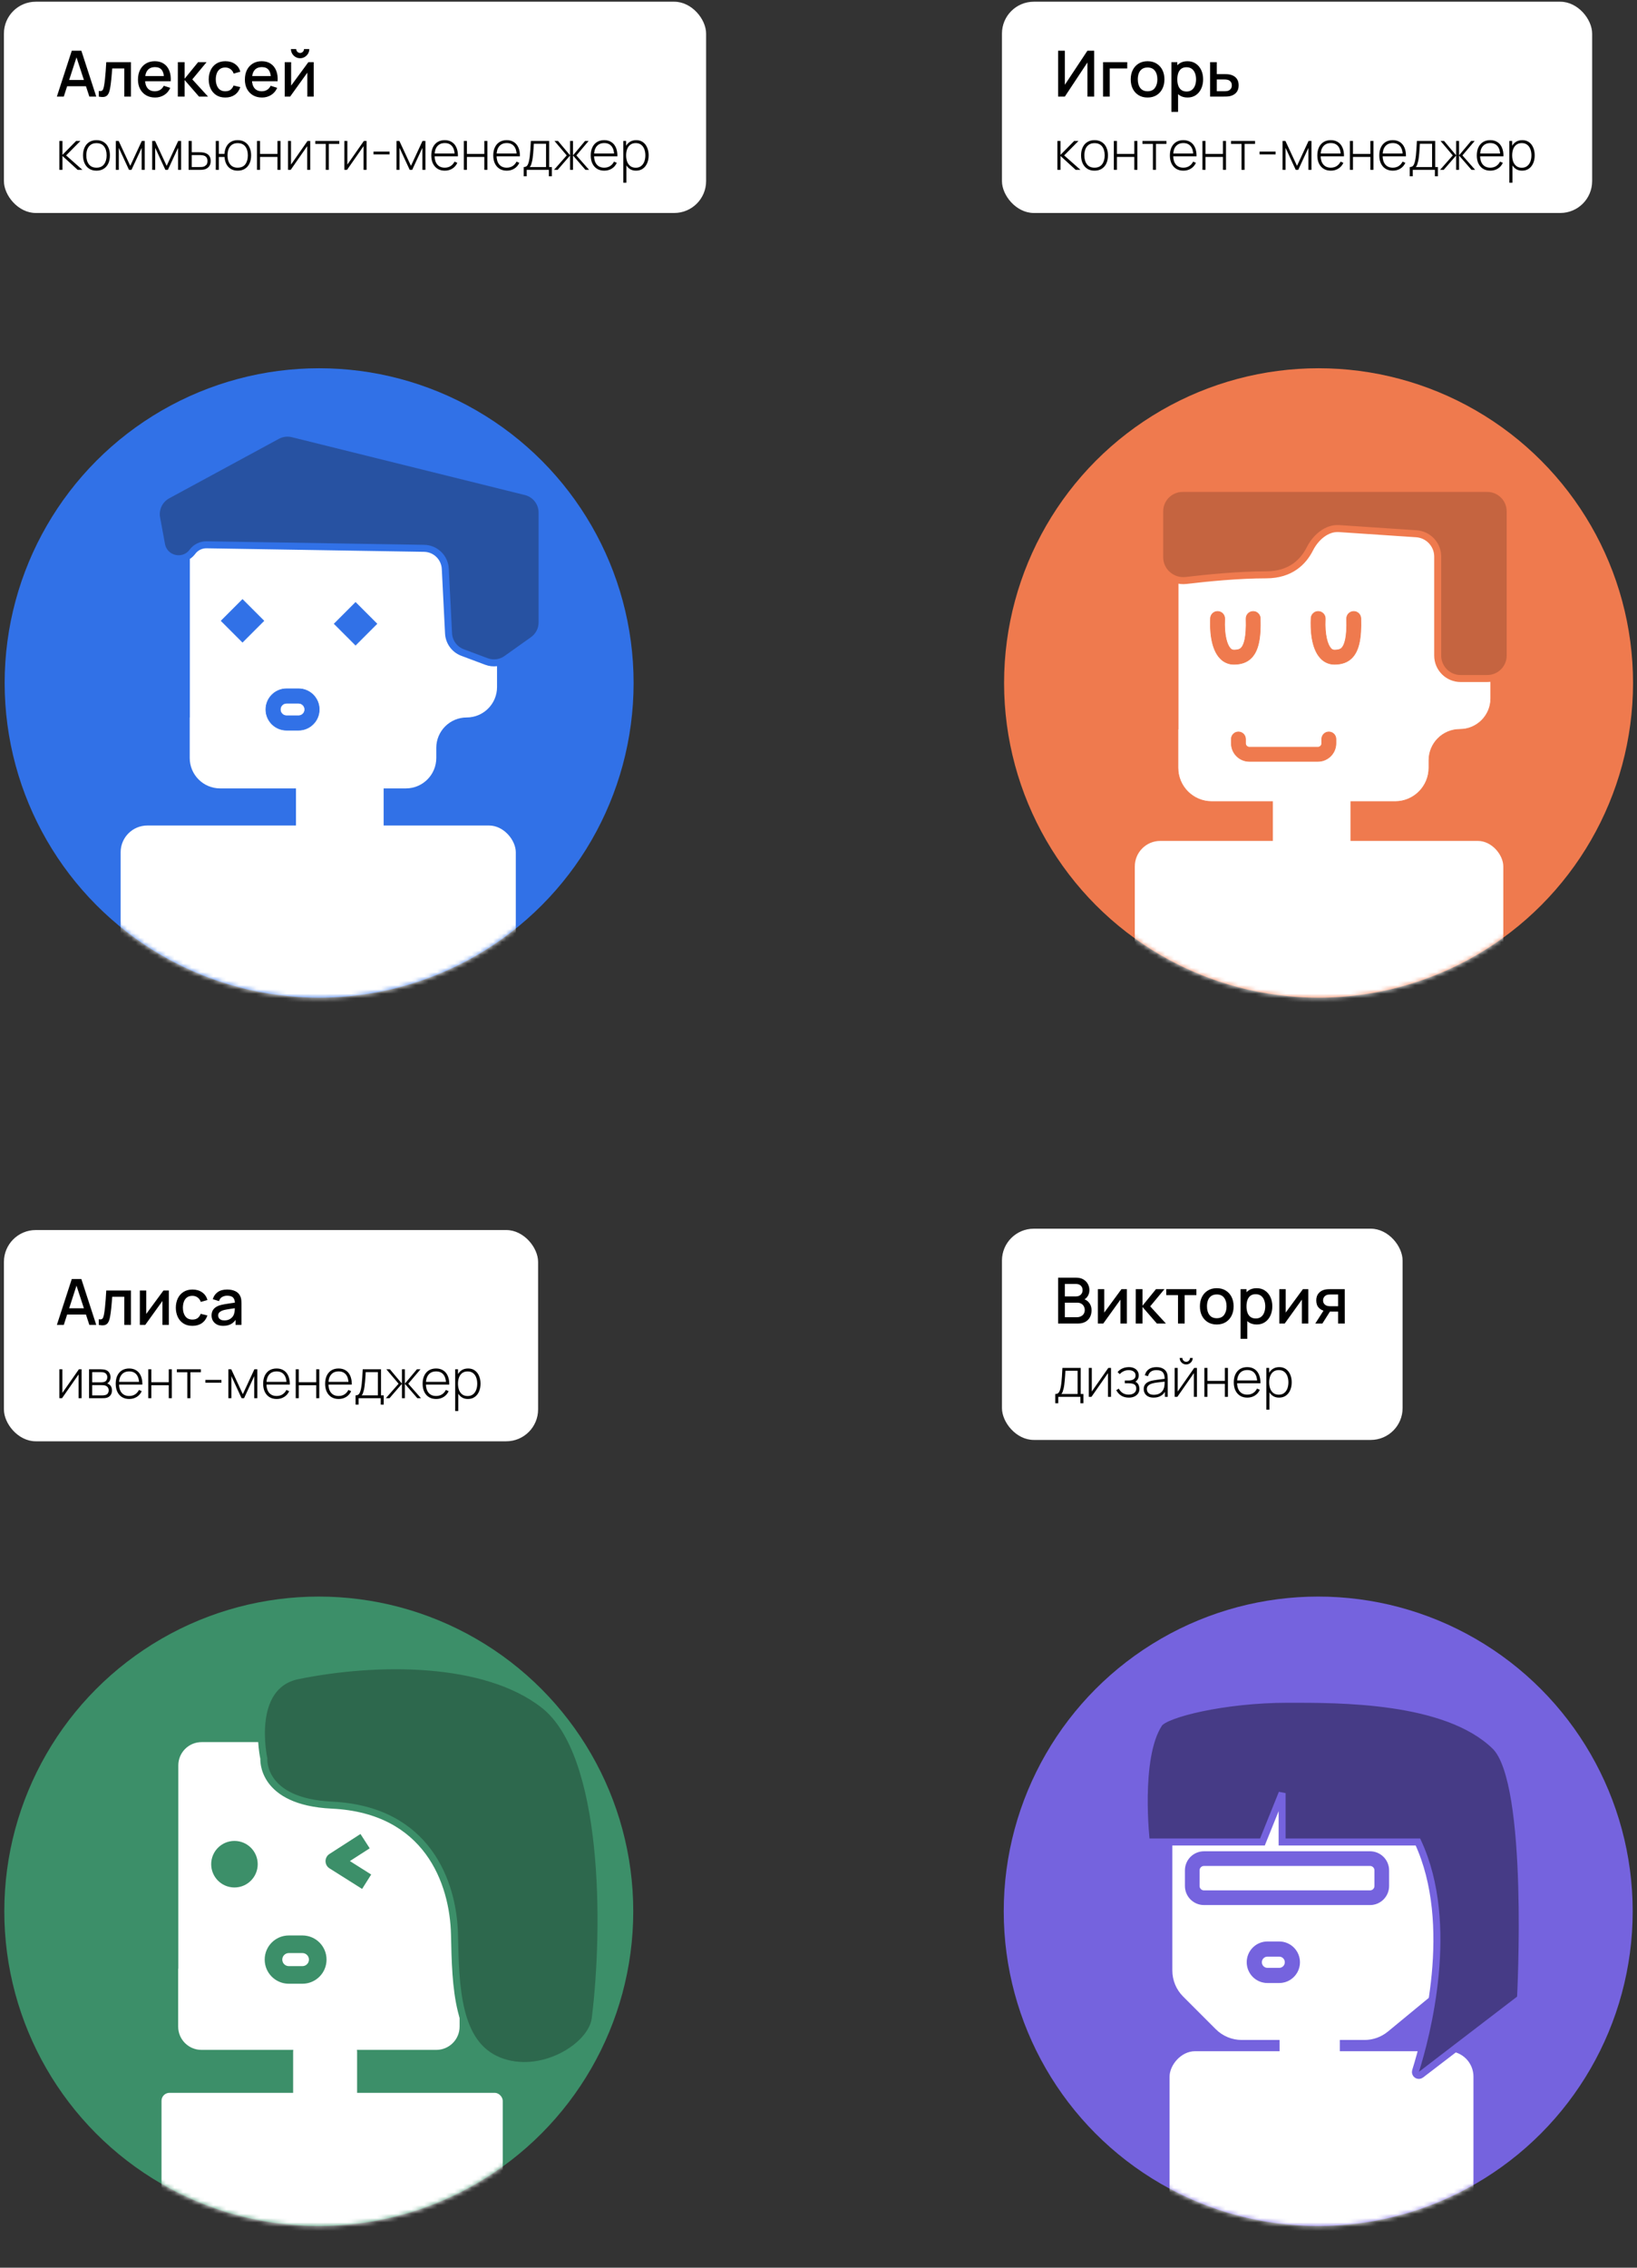
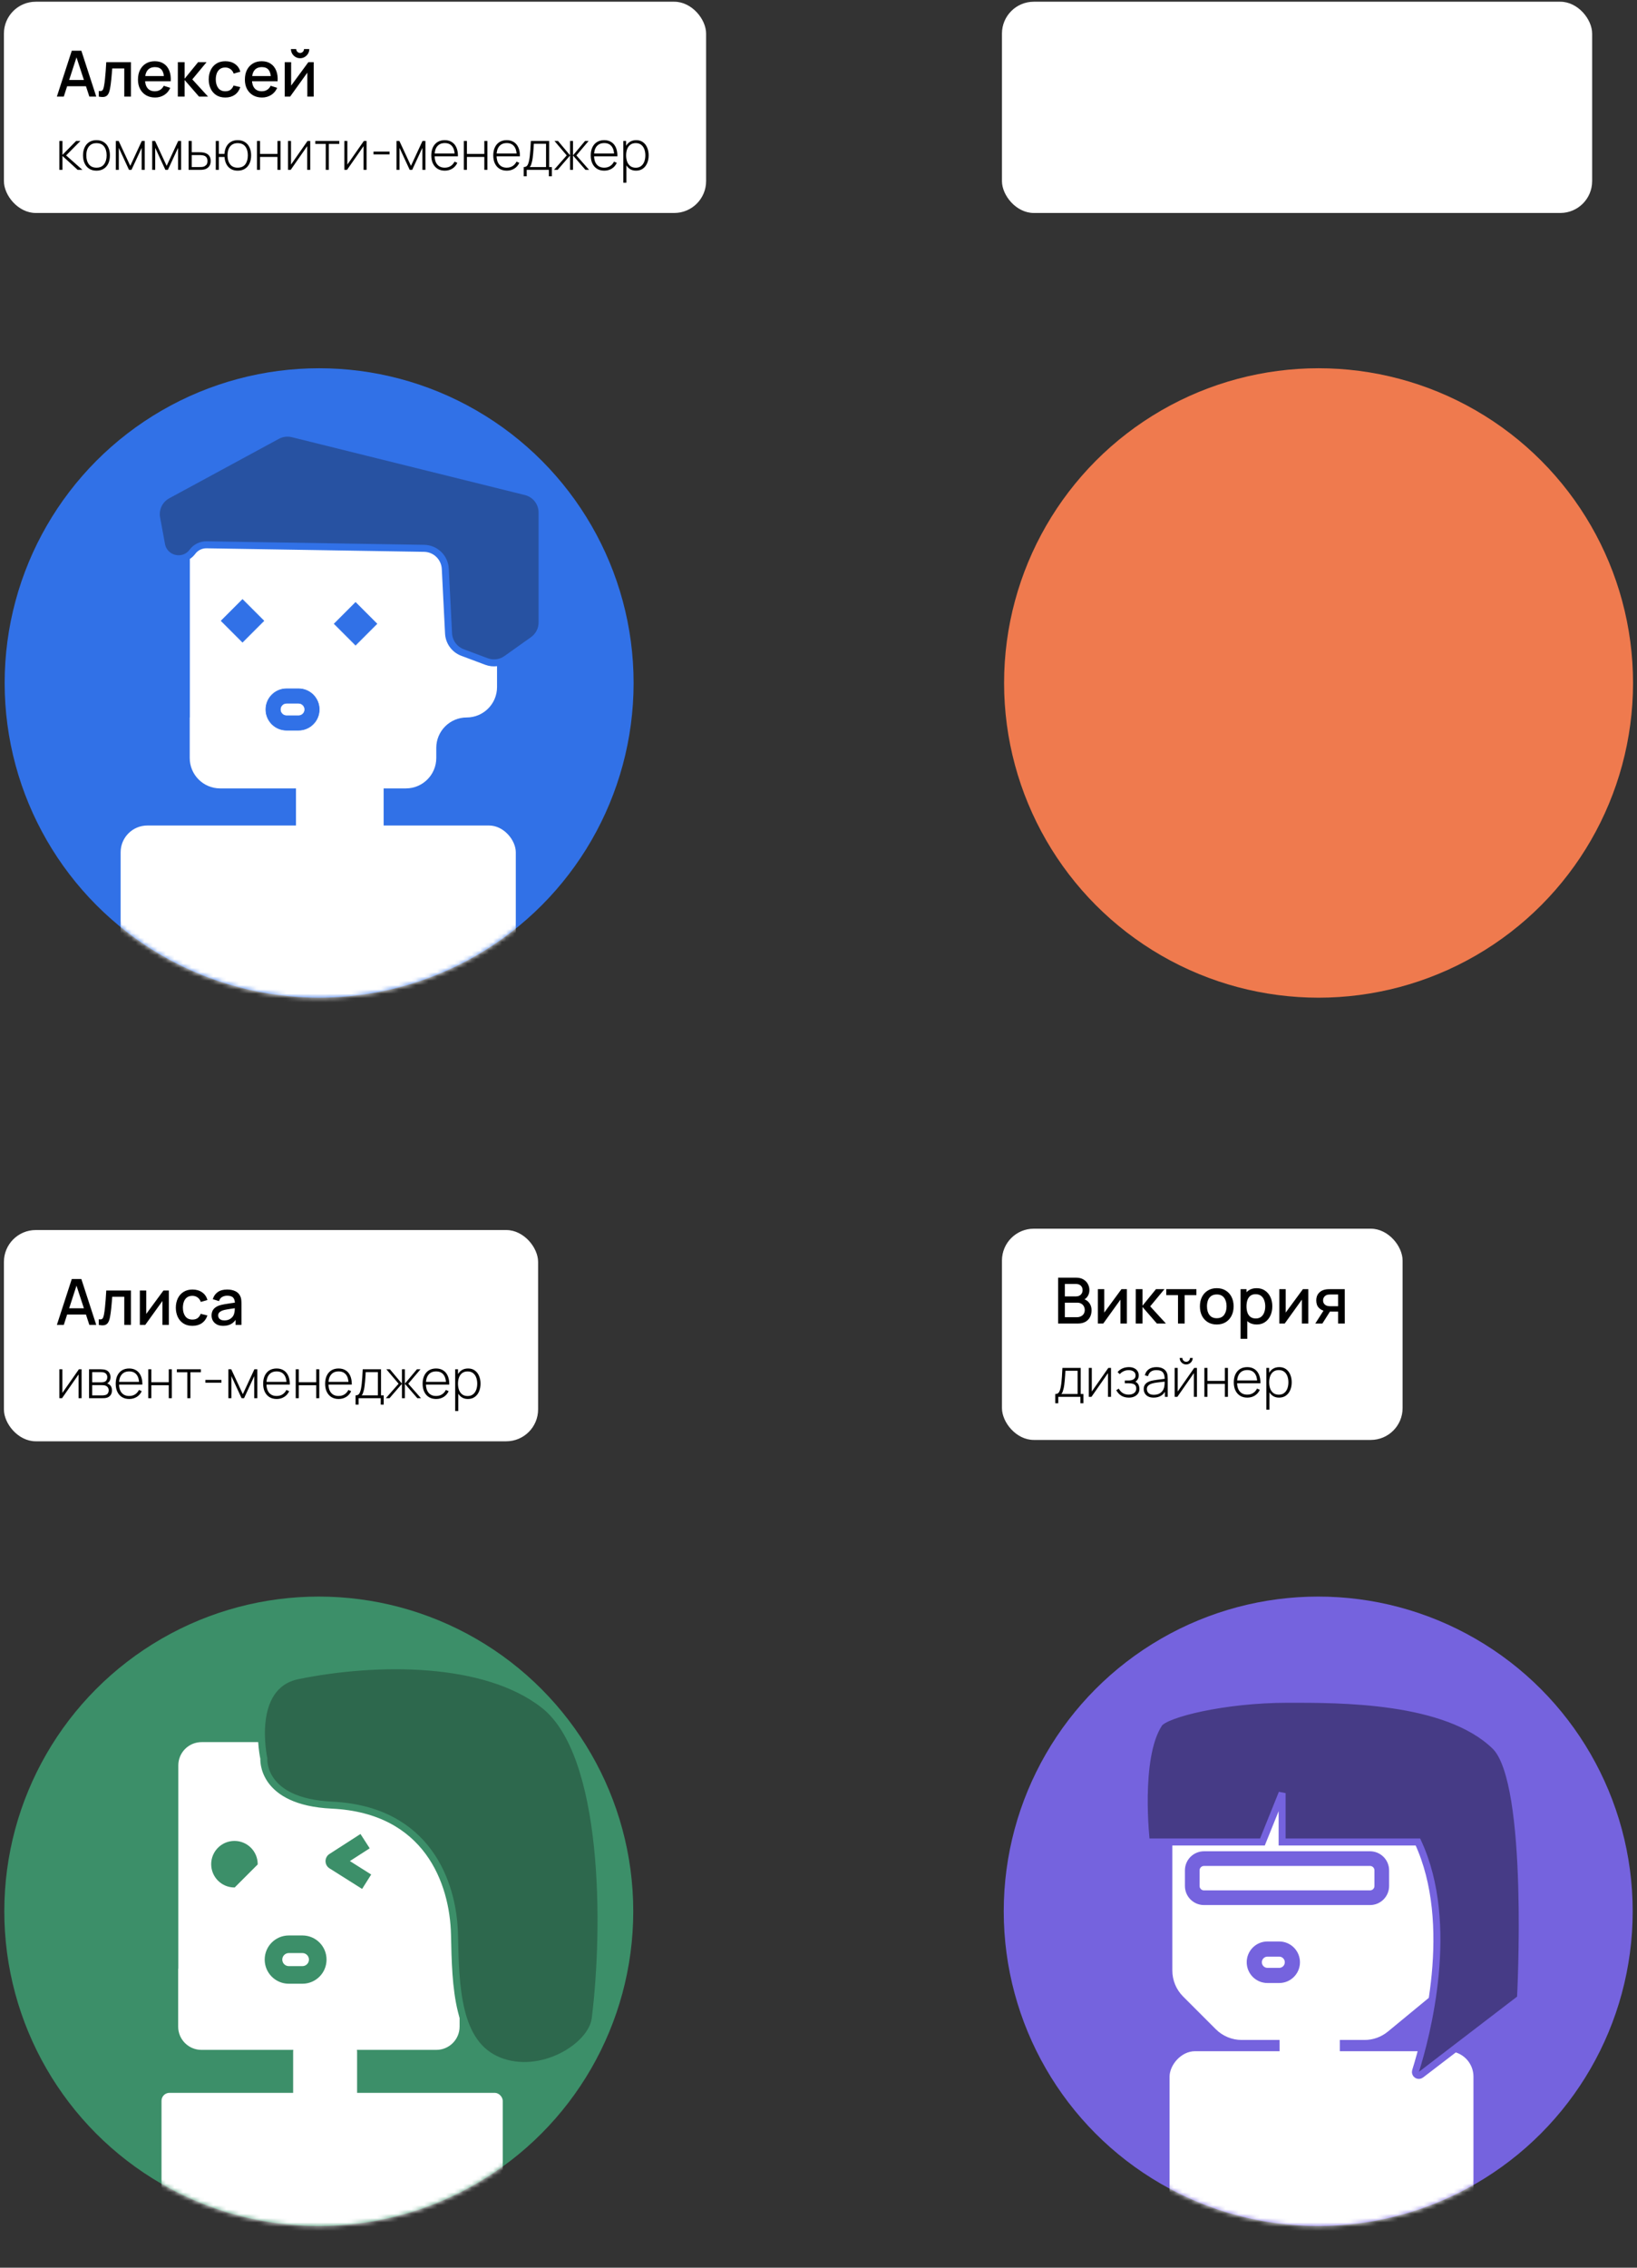
<svg xmlns="http://www.w3.org/2000/svg" width="380" height="526" viewBox="0 0 380 526" fill="none">
  <rect x="0" y="0" width="380" height="526" fill="#333333" stroke="none" />
  <circle cx="74.08" cy="158.418" r="73" fill="#3171E7" />
  <mask id="mask0_357_481" style="mask-type:alpha" maskUnits="userSpaceOnUse" x="1" y="85" width="147" height="147">
    <circle cx="74.08" cy="158.418" r="73" fill="#3171E7" />
  </mask>
  <g mask="url(#mask0_357_481)">
    <rect x="68.704" y="178.422" width="20.35" height="19.743" fill="white" />
    <rect x="28.003" y="191.482" width="91.728" height="47.99" rx="6.201" fill="white" />
    <path d="M44.041 166.421V175.819C44.041 179.714 47.199 182.872 51.094 182.872H94.22C98.115 182.872 101.273 179.714 101.273 175.819V173.474C101.273 169.579 104.431 166.421 108.327 166.421C112.221 166.419 115.377 163.262 115.377 159.367V127.338C115.377 123.457 112.231 120.311 108.35 120.311H51.097C47.215 120.311 44.069 123.457 44.069 127.338V166.421H44.041Z" fill="white" />
    <path d="M47.955 126.369C46.663 126.348 45.44 126.95 44.669 127.987V127.987C42.578 130.799 38.14 129.769 37.502 126.323L36.364 120.178C35.969 118.047 36.992 115.904 38.898 114.872L64.351 101.076C65.448 100.482 66.727 100.319 67.937 100.619L122.04 114.04C124.271 114.593 125.837 116.595 125.837 118.893V144.378C125.837 145.996 125.053 147.515 123.734 148.453L117.575 152.832C116.221 153.795 114.477 154.023 112.922 153.439L107.36 151.354C105.495 150.654 104.223 148.914 104.122 146.924L103.365 131.934C103.232 129.305 101.084 127.229 98.452 127.187L47.955 126.369Z" fill="#2752A2" stroke="#3171E7" stroke-width="1.625" />
    <path d="M82.537 149.637L77.593 144.693L82.537 139.75L87.481 144.693L82.537 149.637Z" fill="#3171E7" stroke="#3171E7" stroke-width="0.142" />
    <path d="M56.296 148.95L51.352 144.007L56.296 139.063L61.24 144.007L56.296 148.95Z" fill="#3171E7" stroke="#3171E7" stroke-width="0.142" />
    <path d="M66.519 169.376H69.3C71.955 169.376 74.108 167.223 74.108 164.568C74.108 161.912 71.955 159.76 69.3 159.76H66.519C63.864 159.76 61.711 161.912 61.711 164.568C61.711 167.223 63.864 169.376 66.519 169.376ZM69.3 163.12C70.1 163.12 70.748 163.768 70.748 164.568C70.748 165.368 70.1 166.016 69.3 166.016H66.519C65.719 166.016 65.071 165.368 65.071 164.568C65.071 163.768 65.719 163.12 66.519 163.12H69.3Z" fill="#3171E7" stroke="#3171E7" stroke-width="0.141" stroke-linecap="round" />
  </g>
  <circle cx="306.08" cy="158.418" r="73" fill="#EF7A4E" />
  <mask id="mask1_357_481" style="mask-type:alpha" maskUnits="userSpaceOnUse" x="233" y="85" width="147" height="147">
-     <circle cx="306.08" cy="158.418" r="73" fill="#EF7A4E" />
-   </mask>
+     </mask>
  <g mask="url(#mask1_357_481)">
    <path d="M273.462 169.181C273.454 169.181 273.447 169.188 273.447 169.197V178.093C273.447 182.418 276.953 185.924 281.278 185.924H323.863C328.188 185.924 331.694 182.418 331.694 178.093V176.359C331.694 172.395 334.907 169.181 338.872 169.181V169.181C342.836 169.181 346.05 165.967 346.05 162.003V130.085C346.05 125.76 342.544 122.254 338.219 122.254H281.309C276.984 122.254 273.478 125.76 273.478 130.085V169.166C273.478 169.174 273.471 169.181 273.462 169.181V169.181Z" fill="white" stroke="#EF7A4E" stroke-width="0.148" />
    <path d="M310.844 122.608C307.913 122.412 305.379 124.708 304.053 127.329C302.577 130.246 299.658 133.336 293.911 133.336C287.626 133.336 280.36 134.044 275.341 134.642C272.105 135.028 269.203 132.52 269.203 129.261V118.611C269.203 115.673 271.584 113.292 274.522 113.292H345.24C348.178 113.292 350.559 115.673 350.559 118.611V152.07C350.559 155.008 348.178 157.389 345.24 157.389H339.058C336.12 157.389 333.738 155.008 333.738 152.07V129.115C333.738 126.315 331.568 123.994 328.774 123.807L310.844 122.608Z" fill="#C56440" stroke="#EF7A4E" stroke-width="1.625" stroke-linecap="round" />
    <path d="M309.765 154.088C311.524 154.088 312.864 153.591 313.854 152.57C315.413 150.962 316.043 148.141 315.896 143.425C315.868 142.513 315.106 141.797 314.194 141.826C313.282 141.855 312.566 142.617 312.595 143.529C312.737 148.009 312.067 149.66 311.482 150.273C311.246 150.528 310.838 150.787 309.765 150.787C309.454 150.79 309.158 150.654 308.959 150.414C308.202 149.622 307.457 147.403 307.641 143.555C307.684 142.643 306.979 141.869 306.068 141.826C305.156 141.783 304.382 142.487 304.339 143.399C304.221 145.875 304.353 150.374 306.565 152.692C307.389 153.586 308.55 154.093 309.765 154.088Z" fill="#EF7A4E" stroke="#EF7A4E" stroke-width="0.148" stroke-linecap="round" />
    <path d="M286.42 154.088C288.179 154.088 289.518 153.591 290.509 152.57C292.067 150.962 292.697 148.141 292.551 143.425C292.522 142.513 291.76 141.797 290.848 141.826C289.937 141.855 289.221 142.617 289.249 143.529C289.391 148.009 288.721 149.66 288.136 150.273C287.9 150.528 287.493 150.787 286.42 150.787C286.108 150.79 285.812 150.654 285.613 150.414C284.856 149.622 284.111 147.403 284.295 143.555C284.338 142.643 283.634 141.869 282.722 141.826C281.81 141.783 281.036 142.487 280.993 143.399C280.876 145.875 281.008 150.374 283.22 152.692C284.043 153.586 285.204 154.093 286.42 154.088Z" fill="#EF7A4E" stroke="#EF7A4E" stroke-width="0.148" stroke-linecap="round" />
    <path d="M290.013 176.609H305.931C308.243 176.607 310.115 174.733 310.117 172.421V171.421C310.117 170.51 309.378 169.771 308.466 169.771C307.554 169.771 306.815 170.51 306.815 171.421V172.421C306.816 172.656 306.723 172.882 306.557 173.048C306.391 173.214 306.166 173.308 305.931 173.308H290.013C289.778 173.308 289.553 173.214 289.387 173.048C289.221 172.882 289.128 172.656 289.129 172.421V171.421C289.129 170.51 288.39 169.771 287.478 169.771C286.567 169.771 285.828 170.51 285.828 171.421V172.421C285.829 174.733 287.702 176.607 290.013 176.609Z" fill="#EF7A4E" stroke="#EF7A4E" stroke-width="0.148" stroke-linecap="round" />
    <rect x="263.426" y="195.055" width="85.537" height="50.316" rx="5.91" fill="white" />
    <rect x="295.465" y="181.028" width="18.027" height="23.113" rx="1.921" fill="white" />
  </g>
  <circle cx="74" cy="443.332" r="73" fill="#3C8F69" />
  <mask id="mask2_357_481" style="mask-type:alpha" maskUnits="userSpaceOnUse" x="1" y="370" width="146" height="147">
    <circle cx="74" cy="443.332" r="73" fill="#3C8F69" />
  </mask>
  <g mask="url(#mask2_357_481)">
    <path d="M41.507 456.644C41.497 456.644 41.489 456.652 41.489 456.661V470.079C41.489 472.988 43.848 475.347 46.758 475.347H101.288C104.197 475.347 106.556 472.988 106.556 470.079V461.912C106.556 459.003 108.915 456.644 111.825 456.644H117.325C120.235 456.644 122.594 454.285 122.594 451.375V409.49C122.594 406.58 120.235 404.222 117.325 404.222H46.792C43.883 404.222 41.524 406.58 41.524 409.49V456.627C41.524 456.636 41.516 456.644 41.507 456.644V456.644Z" fill="white" stroke="white" stroke-width="0.263" />
    <path d="M61.247 407.91C61.247 407.91 60.456 417.92 77.052 418.71C99.18 419.764 105.239 436.623 105.503 448.741C105.766 460.859 106.029 474.03 115.776 477.982C125.523 481.933 137.356 474.723 138.168 468.235C140.802 447.161 140.855 406.993 126.313 395.529C112.615 384.728 87.326 384.992 69.149 388.68C57.532 391.05 61.247 407.91 61.247 407.91Z" fill="#2D684D" stroke="#3C8F69" stroke-width="1.625" stroke-linecap="round" />
    <path d="M84.017 437.963L85.982 434.844L80.977 431.683L85.637 428.683L83.638 425.585L76.543 430.15C76.013 430.491 75.695 431.08 75.698 431.71C75.701 432.34 76.026 432.925 76.559 433.261L84.017 437.963Z" fill="#3C8F69" stroke="#3C8F69" stroke-width="0.263" stroke-linecap="round" />
-     <path d="M54.424 437.677C51.514 437.677 49.155 435.318 49.155 432.408C49.155 429.498 51.514 427.14 54.424 427.14C57.333 427.14 59.692 429.498 59.692 432.408C59.692 435.318 57.333 437.677 54.424 437.677Z" fill="#3C8F69" stroke="#3C8F69" stroke-width="0.263" />
+     <path d="M54.424 437.677C51.514 437.677 49.155 435.318 49.155 432.408C49.155 429.498 51.514 427.14 54.424 427.14C57.333 427.14 59.692 429.498 59.692 432.408Z" fill="#3C8F69" stroke="#3C8F69" stroke-width="0.263" />
    <path d="M67.042 460.003H70.203C73.222 460.003 75.669 457.555 75.669 454.536C75.669 451.518 73.222 449.07 70.203 449.07H67.042C64.023 449.07 61.575 451.518 61.575 454.536C61.575 457.555 64.023 460.003 67.042 460.003ZM70.203 452.89C71.112 452.89 71.849 453.627 71.849 454.536C71.849 455.446 71.112 456.183 70.203 456.183H67.042C66.132 456.183 65.395 455.446 65.395 454.536C65.395 453.627 66.132 452.89 67.042 452.89H70.203Z" fill="#3C8F69" stroke="#3C8F69" stroke-width="0.263" stroke-linecap="round" />
    <rect x="68.046" y="473.971" width="14.848" height="14.848" rx="1.844" fill="white" />
    <rect x="37.492" y="485.444" width="79.208" height="39.145" rx="1.844" fill="white" />
  </g>
  <circle cx="306" cy="443.332" r="73" fill="#7563DE" />
  <mask id="mask3_357_481" style="mask-type:alpha" maskUnits="userSpaceOnUse" x="233" y="370" width="146" height="147">
    <circle cx="306" cy="443.332" r="73" fill="#7563DE" />
  </mask>
  <g mask="url(#mask3_357_481)">
    <rect width="13.987" height="18.851" transform="matrix(-1 0 0 1 311.023 469.786)" fill="white" />
    <rect width="70.541" height="49.561" rx="5.896" transform="matrix(-1 0 0 1 342.037 475.789)" fill="white" />
    <path d="M280.673 411.838C276.022 411.838 272.251 415.609 272.251 420.26V457.066C272.251 459.3 273.139 461.443 274.719 463.022L282.3 470.601C283.879 472.18 286.021 473.067 288.254 473.067H316.747C318.701 473.067 320.594 472.387 322.102 471.145L338.976 457.245C340.918 455.645 342.043 453.261 342.043 450.745V420.26C342.043 415.609 338.272 411.838 333.621 411.838H280.673Z" fill="white" stroke="white" stroke-width="0.227" />
    <path d="M266.101 427.258H293.051L297.622 415.92V427.258H329.144C338.058 446.414 331.11 472.386 328.597 480.378C328.494 480.708 328.617 481.067 328.901 481.265C329.184 481.463 329.563 481.454 329.838 481.244L352.955 463.542C352.955 463.542 355.676 413.425 347.059 405.035C335.679 393.955 310.809 394.15 298.983 394.15C284.016 394.15 270.507 397.601 269.049 399.819C263.833 407.756 266.101 427.258 266.101 427.258Z" fill="#463B86" stroke="#7563DE" stroke-width="1.625" stroke-linecap="round" />
    <path d="M279.481 441.772H318.032C320.412 441.772 322.341 439.843 322.341 437.463V433.835C322.341 431.455 320.412 429.526 318.032 429.526H279.481C277.101 429.526 275.172 431.455 275.172 433.835V437.463C275.172 439.843 277.101 441.772 279.481 441.772ZM318.032 432.701C318.658 432.701 319.166 433.209 319.166 433.835V437.463C319.166 438.09 318.658 438.597 318.032 438.597H279.481C278.855 438.597 278.347 438.09 278.347 437.463V433.835C278.347 433.209 278.855 432.701 279.481 432.701H318.032Z" fill="#7563DE" stroke="#7563DE" stroke-width="0.227" stroke-linecap="round" />
    <path d="M294.221 459.857H296.942C299.541 459.857 301.648 457.751 301.648 455.152C301.648 452.553 299.541 450.446 296.942 450.446H294.221C291.622 450.446 289.515 452.553 289.515 455.152C289.515 457.751 291.622 459.857 294.221 459.857ZM296.942 453.734C297.725 453.734 298.359 454.369 298.359 455.152C298.359 455.935 297.725 456.569 296.942 456.569H294.221C293.438 456.569 292.804 455.935 292.804 455.152C292.804 454.369 293.438 453.734 294.221 453.734H296.942Z" fill="#7563DE" stroke="#7563DE" stroke-width="0.227" stroke-linecap="round" />
  </g>
  <rect x="0.909" y="0.4" width="163" height="49" rx="7.388" fill="white" />
  <path d="M13.204 22.4L16.662 11.762H18.885L22.343 22.4H20.74L17.556 12.693H17.954L14.807 22.4H13.204ZM14.999 19.999V18.551H20.555V19.999H14.999ZM22.929 22.4V21.093C23.225 21.147 23.449 21.14 23.602 21.071C23.759 20.997 23.875 20.864 23.949 20.672C24.028 20.48 24.094 20.231 24.148 19.925C24.232 19.477 24.303 18.968 24.363 18.396C24.427 17.82 24.483 17.197 24.532 16.527C24.582 15.857 24.626 15.155 24.666 14.422H30.398V22.4H28.847V15.877H26.054C26.025 16.266 25.99 16.68 25.951 17.118C25.916 17.552 25.877 17.983 25.833 18.411C25.788 18.84 25.742 19.241 25.692 19.615C25.643 19.989 25.591 20.31 25.537 20.576C25.439 21.108 25.294 21.531 25.101 21.846C24.914 22.157 24.648 22.356 24.303 22.445C23.959 22.538 23.501 22.523 22.929 22.4ZM36.009 22.622C35.216 22.622 34.519 22.45 33.918 22.105C33.322 21.755 32.857 21.27 32.522 20.649C32.192 20.024 32.027 19.3 32.027 18.477C32.027 17.606 32.189 16.85 32.514 16.209C32.844 15.569 33.302 15.074 33.888 14.725C34.474 14.375 35.157 14.2 35.935 14.2C36.747 14.2 37.439 14.39 38.011 14.769C38.582 15.143 39.008 15.678 39.289 16.372C39.575 17.067 39.688 17.891 39.629 18.847H38.085V18.285C38.075 17.36 37.897 16.675 37.553 16.232C37.213 15.788 36.693 15.567 35.994 15.567C35.221 15.567 34.639 15.811 34.25 16.298C33.861 16.786 33.667 17.49 33.667 18.411C33.667 19.288 33.861 19.967 34.25 20.45C34.639 20.928 35.201 21.167 35.935 21.167C36.417 21.167 36.834 21.058 37.183 20.842C37.538 20.62 37.814 20.305 38.011 19.896L39.525 20.376C39.215 21.09 38.745 21.644 38.114 22.038C37.484 22.427 36.782 22.622 36.009 22.622ZM33.164 18.847V17.643H38.86V18.847H33.164ZM41.279 22.4L41.286 14.422H42.852V18.263L45.985 14.422H47.95L44.64 18.411L48.29 22.4H46.192L42.852 18.559V22.4H41.279ZM52.303 22.622C51.486 22.622 50.791 22.44 50.22 22.075C49.649 21.711 49.21 21.211 48.905 20.576C48.605 19.94 48.452 19.219 48.447 18.411C48.452 17.588 48.609 16.862 48.92 16.232C49.23 15.596 49.673 15.099 50.25 14.739C50.826 14.38 51.518 14.2 52.326 14.2C53.197 14.2 53.941 14.417 54.557 14.85C55.177 15.284 55.586 15.877 55.783 16.631L54.246 17.074C54.094 16.626 53.843 16.278 53.493 16.032C53.148 15.781 52.752 15.655 52.303 15.655C51.796 15.655 51.38 15.776 51.055 16.017C50.73 16.254 50.489 16.579 50.331 16.993C50.173 17.406 50.092 17.879 50.087 18.411C50.092 19.233 50.279 19.898 50.648 20.406C51.023 20.913 51.575 21.167 52.303 21.167C52.801 21.167 53.202 21.053 53.508 20.827C53.818 20.595 54.054 20.265 54.217 19.837L55.783 20.206C55.522 20.984 55.091 21.583 54.49 22.002C53.889 22.415 53.16 22.622 52.303 22.622ZM60.827 22.622C60.034 22.622 59.337 22.45 58.736 22.105C58.14 21.755 57.675 21.27 57.34 20.649C57.01 20.024 56.845 19.3 56.845 18.477C56.845 17.606 57.007 16.85 57.332 16.209C57.662 15.569 58.12 15.074 58.706 14.725C59.292 14.375 59.975 14.2 60.753 14.2C61.566 14.2 62.258 14.39 62.829 14.769C63.4 15.143 63.826 15.678 64.107 16.372C64.392 17.067 64.506 17.891 64.447 18.847H62.903V18.285C62.893 17.36 62.715 16.675 62.371 16.232C62.031 15.788 61.511 15.567 60.812 15.567C60.039 15.567 59.458 15.811 59.068 16.298C58.679 16.786 58.485 17.49 58.485 18.411C58.485 19.288 58.679 19.967 59.068 20.45C59.458 20.928 60.019 21.167 60.753 21.167C61.236 21.167 61.652 21.058 62.001 20.842C62.356 20.62 62.632 20.305 62.829 19.896L64.343 20.376C64.033 21.09 63.563 21.644 62.932 22.038C62.302 22.427 61.6 22.622 60.827 22.622ZM57.983 18.847V17.643H63.678V18.847H57.983ZM69.665 13.506C69.276 13.506 68.919 13.41 68.594 13.217C68.274 13.025 68.018 12.769 67.826 12.449C67.633 12.129 67.537 11.772 67.537 11.378H68.764C68.764 11.624 68.852 11.836 69.03 12.013C69.207 12.191 69.419 12.279 69.665 12.279C69.916 12.279 70.128 12.191 70.3 12.013C70.478 11.836 70.566 11.624 70.566 11.378H71.793C71.793 11.772 71.697 12.129 71.505 12.449C71.312 12.769 71.054 13.025 70.729 13.217C70.409 13.41 70.054 13.506 69.665 13.506ZM72.827 14.422V22.4H71.342V16.852L67.353 22.4H66.097V14.422H67.582V19.859L71.579 14.422H72.827ZM13.777 39.4V32.698H14.497V35.925L17.668 32.698H18.668L15.348 36.049L19.139 39.4H18.028L14.497 36.173V39.4H13.777ZM22.393 39.587C21.727 39.587 21.162 39.436 20.699 39.133C20.235 38.831 19.882 38.414 19.638 37.88C19.393 37.346 19.271 36.732 19.271 36.037C19.271 35.338 19.396 34.723 19.644 34.194C19.892 33.66 20.248 33.246 20.711 32.953C21.179 32.659 21.739 32.512 22.393 32.512C23.059 32.512 23.624 32.663 24.087 32.965C24.555 33.263 24.908 33.677 25.148 34.206C25.392 34.736 25.514 35.346 25.514 36.037C25.514 36.744 25.392 37.365 25.148 37.899C24.904 38.428 24.548 38.842 24.081 39.14C23.613 39.438 23.051 39.587 22.393 39.587ZM22.393 38.892C23.183 38.892 23.773 38.627 24.162 38.097C24.555 37.568 24.751 36.881 24.751 36.037C24.751 35.176 24.555 34.49 24.162 33.977C23.768 33.464 23.179 33.207 22.393 33.207C21.859 33.207 21.419 33.329 21.071 33.573C20.724 33.813 20.463 34.146 20.289 34.572C20.12 34.994 20.035 35.483 20.035 36.037C20.035 36.897 20.233 37.588 20.631 38.11C21.032 38.631 21.619 38.892 22.393 38.892ZM26.88 39.4V32.698H27.55L30.237 38.469L32.918 32.698H33.594V39.4H32.887V34.293L30.522 39.4H29.945L27.581 34.293V39.4H26.88ZM35.328 39.4V32.698H35.998L38.685 38.469L41.366 32.698H42.042V39.4H41.335V34.293L38.97 39.4H38.393L36.029 34.293V39.4H35.328ZM43.782 39.4L43.776 32.698H44.502V35.317H46.19C46.388 35.317 46.572 35.321 46.742 35.33C46.916 35.338 47.075 35.356 47.22 35.385C47.534 35.439 47.818 35.541 48.07 35.689C48.326 35.838 48.529 36.049 48.678 36.322C48.831 36.591 48.908 36.937 48.908 37.359C48.908 37.925 48.759 38.37 48.461 38.693C48.167 39.016 47.811 39.222 47.394 39.313C47.224 39.351 47.046 39.376 46.86 39.388C46.674 39.396 46.485 39.4 46.295 39.4H43.782ZM44.502 38.749H46.202C46.355 38.749 46.529 38.745 46.723 38.736C46.918 38.728 47.085 38.705 47.226 38.668C47.458 38.598 47.671 38.468 47.865 38.277C48.06 38.087 48.157 37.781 48.157 37.359C48.157 36.945 48.064 36.639 47.878 36.44C47.696 36.238 47.447 36.105 47.133 36.043C46.988 36.01 46.835 35.989 46.674 35.981C46.512 35.973 46.355 35.969 46.202 35.969H44.502V38.749ZM55.173 39.587C54.56 39.587 54.033 39.454 53.59 39.189C53.148 38.925 52.802 38.554 52.554 38.079C52.306 37.599 52.161 37.042 52.12 36.409H50.804V39.4H50.09V32.698H50.804V35.689H52.107C52.149 35.044 52.295 34.483 52.548 34.008C52.804 33.532 53.154 33.164 53.597 32.903C54.039 32.642 54.563 32.512 55.167 32.512C55.837 32.512 56.404 32.663 56.867 32.965C57.334 33.263 57.688 33.679 57.928 34.212C58.172 34.742 58.294 35.35 58.294 36.037C58.294 36.74 58.172 37.359 57.928 37.892C57.684 38.426 57.328 38.842 56.861 39.14C56.397 39.438 55.835 39.587 55.173 39.587ZM55.148 38.892C55.955 38.892 56.553 38.631 56.941 38.11C57.334 37.584 57.531 36.893 57.531 36.037C57.531 35.172 57.332 34.486 56.935 33.977C56.542 33.464 55.951 33.207 55.16 33.207C54.416 33.207 53.839 33.457 53.429 33.958C53.019 34.455 52.815 35.147 52.815 36.037C52.815 36.897 53.013 37.588 53.41 38.11C53.808 38.631 54.387 38.892 55.148 38.892ZM59.653 39.4V32.698H60.367V35.702H64.407V32.698H65.121V39.4H64.407V36.397H60.367V39.4H59.653ZM72.016 32.698V39.4H71.315V33.896L67.48 39.4H66.853V32.698H67.554V38.178L71.389 32.698H72.016ZM75.617 39.4V33.381H73.191V32.698H78.757V33.381H76.331V39.4H75.617ZM85.094 32.698V39.4H84.393V33.896L80.558 39.4H79.931V32.698H80.632V38.178L84.467 32.698H85.094ZM86.703 35.813V35.162H90.427V35.813H86.703ZM92.039 39.4V32.698H92.71L95.397 38.469L98.077 32.698H98.754V39.4H98.046V34.293L95.682 39.4H95.105L92.74 34.293V39.4H92.039ZM103.249 39.587C102.607 39.587 102.053 39.444 101.586 39.158C101.118 38.869 100.756 38.461 100.5 37.936C100.243 37.406 100.115 36.782 100.115 36.062C100.115 35.33 100.241 34.699 100.493 34.169C100.75 33.635 101.11 33.226 101.573 32.94C102.041 32.655 102.595 32.512 103.236 32.512C103.886 32.512 104.44 32.661 104.899 32.959C105.363 33.253 105.714 33.679 105.954 34.237C106.198 34.796 106.314 35.468 106.302 36.254H105.557V36.006C105.537 35.087 105.33 34.388 104.937 33.908C104.544 33.428 103.981 33.188 103.249 33.188C102.492 33.188 101.906 33.439 101.493 33.939C101.083 34.436 100.878 35.139 100.878 36.049C100.878 36.951 101.083 37.65 101.493 38.147C101.906 38.643 102.487 38.892 103.236 38.892C103.753 38.892 104.204 38.772 104.589 38.532C104.978 38.288 105.286 37.94 105.514 37.489L106.159 37.775C105.89 38.354 105.501 38.8 104.993 39.115C104.484 39.429 103.902 39.587 103.249 39.587ZM100.605 36.254V35.609H105.899V36.254H100.605ZM107.675 39.4V32.698H108.388V35.702H112.428V32.698H113.142V39.4H112.428V36.397H108.388V39.4H107.675ZM117.636 39.587C116.994 39.587 116.44 39.444 115.973 39.158C115.505 38.869 115.143 38.461 114.887 37.936C114.63 37.406 114.502 36.782 114.502 36.062C114.502 35.33 114.628 34.699 114.88 34.169C115.137 33.635 115.497 33.226 115.96 32.94C116.428 32.655 116.982 32.512 117.623 32.512C118.273 32.512 118.827 32.661 119.286 32.959C119.75 33.253 120.101 33.679 120.341 34.237C120.585 34.796 120.701 35.468 120.689 36.254H119.944V36.006C119.924 35.087 119.717 34.388 119.324 33.908C118.931 33.428 118.368 33.188 117.636 33.188C116.879 33.188 116.293 33.439 115.879 33.939C115.47 34.436 115.265 35.139 115.265 36.049C115.265 36.951 115.47 37.65 115.879 38.147C116.293 38.643 116.874 38.892 117.623 38.892C118.14 38.892 118.591 38.772 118.976 38.532C119.365 38.288 119.673 37.94 119.901 37.489L120.546 37.775C120.277 38.354 119.888 38.8 119.379 39.115C118.871 39.429 118.289 39.587 117.636 39.587ZM114.992 36.254V35.609H120.286V36.254H114.992ZM121.565 40.89V38.749C121.95 38.749 122.227 38.627 122.397 38.383C122.57 38.139 122.711 37.756 122.819 37.235C122.889 36.887 122.947 36.511 122.992 36.105C123.042 35.7 123.083 35.224 123.117 34.678C123.154 34.132 123.191 33.472 123.228 32.698H127.473V38.749H128.1V40.89H127.405V39.4H122.266V40.89H121.565ZM122.961 38.749H126.753V33.35H123.917C123.901 33.689 123.88 34.051 123.855 34.436C123.83 34.816 123.801 35.197 123.768 35.578C123.735 35.958 123.696 36.316 123.65 36.651C123.605 36.986 123.551 37.276 123.489 37.52C123.423 37.797 123.352 38.039 123.278 38.246C123.203 38.453 123.098 38.62 122.961 38.749ZM128.601 39.4L131.555 36.049L128.713 32.698H129.532L132.331 36.031V32.698H133.014V36.031L135.812 32.698H136.638L133.795 36.049L136.749 39.4H135.905L133.014 36.068V39.4H132.331V36.068L129.445 39.4H128.601ZM140.265 39.587C139.623 39.587 139.069 39.444 138.601 39.158C138.134 38.869 137.772 38.461 137.515 37.936C137.259 37.406 137.131 36.782 137.131 36.062C137.131 35.33 137.257 34.699 137.509 34.169C137.766 33.635 138.126 33.226 138.589 32.94C139.057 32.655 139.611 32.512 140.252 32.512C140.902 32.512 141.456 32.661 141.915 32.959C142.379 33.253 142.73 33.679 142.97 34.237C143.214 34.796 143.33 35.468 143.318 36.254H142.573V36.006C142.552 35.087 142.346 34.388 141.953 33.908C141.559 33.428 140.997 33.188 140.265 33.188C139.507 33.188 138.922 33.439 138.508 33.939C138.099 34.436 137.894 35.139 137.894 36.049C137.894 36.951 138.099 37.65 138.508 38.147C138.922 38.643 139.503 38.892 140.252 38.892C140.769 38.892 141.22 38.772 141.605 38.532C141.994 38.288 142.302 37.94 142.53 37.489L143.175 37.775C142.906 38.354 142.517 38.8 142.008 39.115C141.5 39.429 140.918 39.587 140.265 39.587ZM137.621 36.254V35.609H142.914V36.254H137.621ZM147.626 39.587C147.022 39.587 146.511 39.429 146.093 39.115C145.675 38.8 145.357 38.377 145.137 37.843C144.918 37.309 144.808 36.707 144.808 36.037C144.808 35.363 144.918 34.761 145.137 34.231C145.357 33.697 145.681 33.278 146.112 32.971C146.542 32.665 147.069 32.512 147.694 32.512C148.302 32.512 148.821 32.667 149.252 32.977C149.682 33.288 150.009 33.71 150.232 34.243C150.46 34.777 150.573 35.375 150.573 36.037C150.573 36.707 150.458 37.311 150.226 37.849C149.998 38.383 149.665 38.807 149.227 39.121C148.792 39.431 148.259 39.587 147.626 39.587ZM144.69 42.379V32.698H145.342V37.861H145.404V42.379H144.69ZM147.582 38.904C148.075 38.904 148.484 38.778 148.811 38.525C149.142 38.273 149.39 37.932 149.556 37.502C149.725 37.067 149.81 36.579 149.81 36.037C149.81 35.499 149.727 35.017 149.562 34.591C149.401 34.161 149.154 33.822 148.823 33.573C148.497 33.321 148.079 33.195 147.57 33.195C147.078 33.195 146.666 33.317 146.335 33.561C146.004 33.801 145.756 34.136 145.59 34.566C145.425 34.996 145.342 35.487 145.342 36.037C145.342 36.583 145.423 37.073 145.584 37.508C145.75 37.938 145.998 38.279 146.329 38.532C146.664 38.78 147.082 38.904 147.582 38.904Z" fill="black" />
  <rect x="232.587" y="0.4" width="137" height="49" rx="7.388" fill="white" />
-   <path d="M253.991 22.4H252.425V14.488L247.187 22.4H245.621V11.762H247.187V19.667L252.425 11.762H253.991V22.4ZM256.053 22.4V14.422H261.668V15.877H257.597V22.4H256.053ZM266.387 22.622C265.589 22.622 264.897 22.442 264.311 22.083C263.724 21.723 263.271 21.228 262.951 20.598C262.636 19.962 262.478 19.231 262.478 18.404C262.478 17.571 262.641 16.84 262.966 16.209C263.291 15.574 263.747 15.082 264.333 14.732C264.919 14.377 265.603 14.2 266.387 14.2C267.184 14.2 267.876 14.38 268.462 14.739C269.049 15.099 269.502 15.594 269.822 16.224C270.142 16.855 270.302 17.581 270.302 18.404C270.302 19.236 270.139 19.97 269.814 20.605C269.494 21.236 269.041 21.731 268.455 22.09C267.869 22.445 267.179 22.622 266.387 22.622ZM266.387 21.167C267.15 21.167 267.719 20.91 268.093 20.398C268.472 19.881 268.662 19.216 268.662 18.404C268.662 17.571 268.47 16.906 268.086 16.409C267.706 15.907 267.14 15.655 266.387 15.655C265.869 15.655 265.443 15.774 265.108 16.01C264.774 16.241 264.525 16.564 264.362 16.978C264.2 17.387 264.119 17.862 264.119 18.404C264.119 19.241 264.311 19.911 264.695 20.413C265.079 20.916 265.643 21.167 266.387 21.167ZM275.671 22.622C274.908 22.622 274.267 22.437 273.75 22.068C273.233 21.694 272.842 21.189 272.576 20.553C272.31 19.918 272.177 19.201 272.177 18.404C272.177 17.606 272.307 16.889 272.568 16.254C272.834 15.618 273.223 15.119 273.735 14.754C274.253 14.385 274.888 14.2 275.641 14.2C276.39 14.2 277.035 14.385 277.577 14.754C278.124 15.119 278.545 15.618 278.84 16.254C279.136 16.884 279.284 17.601 279.284 18.404C279.284 19.201 279.136 19.921 278.84 20.561C278.55 21.196 278.134 21.699 277.592 22.068C277.055 22.437 276.415 22.622 275.671 22.622ZM271.918 25.947V14.422H273.292V20.162H273.469V25.947H271.918ZM275.457 21.226C275.949 21.226 276.356 21.1 276.676 20.849C277.001 20.598 277.242 20.26 277.4 19.837C277.562 19.408 277.644 18.931 277.644 18.404C277.644 17.882 277.562 17.409 277.4 16.985C277.242 16.562 276.998 16.224 276.668 15.973C276.338 15.722 275.917 15.596 275.405 15.596C274.922 15.596 274.523 15.714 274.208 15.951C273.898 16.187 273.666 16.517 273.514 16.941C273.366 17.364 273.292 17.852 273.292 18.404C273.292 18.955 273.366 19.443 273.514 19.866C273.662 20.29 273.896 20.622 274.216 20.864C274.536 21.105 274.949 21.226 275.457 21.226ZM280.907 22.4V14.422H282.459V17.192H284.032C284.259 17.192 284.5 17.197 284.756 17.207C285.017 17.217 285.242 17.241 285.429 17.281C285.857 17.369 286.227 17.517 286.537 17.724C286.852 17.931 287.096 18.207 287.268 18.551C287.441 18.891 287.527 19.31 287.527 19.807C287.527 20.502 287.345 21.056 286.98 21.47C286.621 21.878 286.133 22.154 285.517 22.297C285.32 22.341 285.086 22.371 284.815 22.386C284.55 22.395 284.306 22.4 284.084 22.4H280.907ZM282.459 21.159H284.173C284.296 21.159 284.436 21.154 284.594 21.145C284.751 21.135 284.897 21.113 285.03 21.078C285.266 21.009 285.478 20.869 285.665 20.657C285.852 20.445 285.946 20.162 285.946 19.807C285.946 19.443 285.852 19.152 285.665 18.936C285.483 18.719 285.251 18.578 284.971 18.515C284.838 18.48 284.702 18.458 284.564 18.448C284.426 18.438 284.296 18.433 284.173 18.433H282.459V21.159ZM245.456 39.4V32.698H246.176V35.925L249.347 32.698H250.346L247.026 36.049L250.817 39.4H249.707L246.176 36.173V39.4H245.456ZM254.071 39.587C253.405 39.587 252.84 39.436 252.377 39.133C251.914 38.831 251.56 38.414 251.316 37.88C251.072 37.346 250.95 36.732 250.95 36.037C250.95 35.338 251.074 34.723 251.322 34.194C251.57 33.66 251.926 33.246 252.389 32.953C252.857 32.659 253.417 32.512 254.071 32.512C254.737 32.512 255.302 32.663 255.765 32.965C256.233 33.263 256.586 33.677 256.826 34.206C257.071 34.736 257.193 35.346 257.193 36.037C257.193 36.744 257.071 37.365 256.826 37.899C256.582 38.428 256.227 38.842 255.759 39.14C255.292 39.438 254.729 39.587 254.071 39.587ZM254.071 38.892C254.861 38.892 255.451 38.627 255.84 38.097C256.233 37.568 256.429 36.881 256.429 36.037C256.429 35.176 256.233 34.49 255.84 33.977C255.447 33.464 254.857 33.207 254.071 33.207C253.537 33.207 253.097 33.329 252.749 33.573C252.402 33.813 252.141 34.146 251.967 34.572C251.798 34.994 251.713 35.483 251.713 36.037C251.713 36.897 251.912 37.588 252.309 38.11C252.71 38.631 253.297 38.892 254.071 38.892ZM258.558 39.4V32.698H259.272V35.702H263.311V32.698H264.025V39.4H263.311V36.397H259.272V39.4H258.558ZM267.625 39.4V33.381H265.199V32.698H270.765V33.381H268.339V39.4H267.625ZM274.7 39.587C274.059 39.587 273.505 39.444 273.037 39.158C272.57 38.869 272.208 38.461 271.951 37.936C271.695 37.406 271.567 36.782 271.567 36.062C271.567 35.33 271.693 34.699 271.945 34.169C272.202 33.635 272.562 33.226 273.025 32.94C273.492 32.655 274.047 32.512 274.688 32.512C275.338 32.512 275.892 32.661 276.351 32.959C276.814 33.253 277.166 33.679 277.406 34.237C277.65 34.796 277.766 35.468 277.754 36.254H277.009V36.006C276.988 35.087 276.781 34.388 276.388 33.908C275.995 33.428 275.433 33.188 274.7 33.188C273.943 33.188 273.358 33.439 272.944 33.939C272.535 34.436 272.33 35.139 272.33 36.049C272.33 36.951 272.535 37.65 272.944 38.147C273.358 38.643 273.939 38.892 274.688 38.892C275.205 38.892 275.656 38.772 276.041 38.532C276.43 38.288 276.738 37.94 276.965 37.489L277.611 37.775C277.342 38.354 276.953 38.8 276.444 39.115C275.935 39.429 275.354 39.587 274.7 39.587ZM272.057 36.254V35.609H277.35V36.254H272.057ZM279.126 39.4V32.698H279.84V35.702H283.88V32.698H284.594V39.4H283.88V36.397H279.84V39.4H279.126ZM288.194 39.4V33.381H285.767V32.698H291.334V33.381H288.907V39.4H288.194ZM292.383 35.813V35.162H296.107V35.813H292.383ZM297.719 39.4V32.698H298.389L301.076 38.469L303.757 32.698H304.434V39.4H303.726V34.293L301.362 39.4H300.785L298.42 34.293V39.4H297.719ZM308.929 39.587C308.287 39.587 307.733 39.444 307.265 39.158C306.798 38.869 306.436 38.461 306.179 37.936C305.923 37.406 305.795 36.782 305.795 36.062C305.795 35.33 305.921 34.699 306.173 34.169C306.43 33.635 306.79 33.226 307.253 32.94C307.721 32.655 308.275 32.512 308.916 32.512C309.566 32.512 310.12 32.661 310.579 32.959C311.043 33.253 311.394 33.679 311.634 34.237C311.878 34.796 311.994 35.468 311.982 36.254H311.237V36.006C311.216 35.087 311.01 34.388 310.617 33.908C310.223 33.428 309.661 33.188 308.929 33.188C308.171 33.188 307.586 33.439 307.172 33.939C306.763 34.436 306.558 35.139 306.558 36.049C306.558 36.951 306.763 37.65 307.172 38.147C307.586 38.643 308.167 38.892 308.916 38.892C309.433 38.892 309.884 38.772 310.269 38.532C310.658 38.288 310.966 37.94 311.194 37.489L311.839 37.775C311.57 38.354 311.181 38.8 310.672 39.115C310.164 39.429 309.582 39.587 308.929 39.587ZM306.285 36.254V35.609H311.578V36.254H306.285ZM313.354 39.4V32.698H314.068V35.702H318.108V32.698H318.822V39.4H318.108V36.397H314.068V39.4H313.354ZM323.316 39.587C322.674 39.587 322.12 39.444 321.652 39.158C321.185 38.869 320.823 38.461 320.566 37.936C320.31 37.406 320.182 36.782 320.182 36.062C320.182 35.33 320.308 34.699 320.56 34.169C320.817 33.635 321.177 33.226 321.64 32.94C322.108 32.655 322.662 32.512 323.303 32.512C323.953 32.512 324.507 32.661 324.966 32.959C325.43 33.253 325.781 33.679 326.021 34.237C326.265 34.796 326.381 35.468 326.369 36.254H325.624V36.006C325.603 35.087 325.397 34.388 325.003 33.908C324.61 33.428 324.048 33.188 323.316 33.188C322.558 33.188 321.973 33.439 321.559 33.939C321.15 34.436 320.945 35.139 320.945 36.049C320.945 36.951 321.15 37.65 321.559 38.147C321.973 38.643 322.554 38.892 323.303 38.892C323.82 38.892 324.271 38.772 324.656 38.532C325.045 38.288 325.353 37.94 325.581 37.489L326.226 37.775C325.957 38.354 325.568 38.8 325.059 39.115C324.55 39.429 323.969 39.587 323.316 39.587ZM320.672 36.254V35.609H325.965V36.254H320.672ZM327.245 40.89V38.749C327.63 38.749 327.907 38.627 328.077 38.383C328.25 38.139 328.391 37.756 328.499 37.235C328.569 36.887 328.627 36.511 328.672 36.105C328.722 35.7 328.763 35.224 328.796 34.678C328.834 34.132 328.871 33.472 328.908 32.698H333.153V38.749H333.78V40.89H333.085V39.4H327.946V40.89H327.245ZM328.641 38.749H332.433V33.35H329.597C329.58 33.689 329.56 34.051 329.535 34.436C329.51 34.816 329.481 35.197 329.448 35.578C329.415 35.958 329.376 36.316 329.33 36.651C329.285 36.986 329.231 37.276 329.169 37.52C329.103 37.797 329.032 38.039 328.958 38.246C328.883 38.453 328.778 38.62 328.641 38.749ZM334.281 39.4L337.235 36.049L334.393 32.698H335.212L338.011 36.031V32.698H338.693V36.031L341.492 32.698H342.318L339.475 36.049L342.429 39.4H341.585L338.693 36.068V39.4H338.011V36.068L335.125 39.4H334.281ZM345.944 39.587C345.303 39.587 344.749 39.444 344.281 39.158C343.814 38.869 343.452 38.461 343.195 37.936C342.939 37.406 342.811 36.782 342.811 36.062C342.811 35.33 342.937 34.699 343.189 34.169C343.446 33.635 343.806 33.226 344.269 32.94C344.736 32.655 345.291 32.512 345.932 32.512C346.582 32.512 347.136 32.661 347.595 32.959C348.059 33.253 348.41 33.679 348.65 34.237C348.894 34.796 349.01 35.468 348.998 36.254H348.253V36.006C348.232 35.087 348.025 34.388 347.632 33.908C347.239 33.428 346.677 33.188 345.944 33.188C345.187 33.188 344.602 33.439 344.188 33.939C343.779 34.436 343.574 35.139 343.574 36.049C343.574 36.951 343.779 37.65 344.188 38.147C344.602 38.643 345.183 38.892 345.932 38.892C346.449 38.892 346.9 38.772 347.285 38.532C347.674 38.288 347.982 37.94 348.21 37.489L348.855 37.775C348.586 38.354 348.197 38.8 347.688 39.115C347.179 39.429 346.598 39.587 345.944 39.587ZM343.301 36.254V35.609H348.594V36.254H343.301ZM353.306 39.587C352.702 39.587 352.191 39.429 351.773 39.115C351.355 38.8 351.036 38.377 350.817 37.843C350.598 37.309 350.488 36.707 350.488 36.037C350.488 35.363 350.598 34.761 350.817 34.231C351.036 33.697 351.361 33.278 351.791 32.971C352.222 32.665 352.749 32.512 353.374 32.512C353.982 32.512 354.501 32.667 354.932 32.977C355.362 33.288 355.689 33.71 355.912 34.243C356.14 34.777 356.253 35.375 356.253 36.037C356.253 36.707 356.137 37.311 355.906 37.849C355.678 38.383 355.345 38.807 354.907 39.121C354.472 39.431 353.939 39.587 353.306 39.587ZM350.37 42.379V32.698H351.022V37.861H351.084V42.379H350.37ZM353.262 38.904C353.755 38.904 354.164 38.778 354.491 38.525C354.822 38.273 355.07 37.932 355.236 37.502C355.405 37.067 355.49 36.579 355.49 36.037C355.49 35.499 355.407 35.017 355.242 34.591C355.08 34.161 354.834 33.822 354.503 33.573C354.176 33.321 353.759 33.195 353.25 33.195C352.757 33.195 352.346 33.317 352.015 33.561C351.684 33.801 351.436 34.136 351.27 34.566C351.105 34.996 351.022 35.487 351.022 36.037C351.022 36.583 351.103 37.073 351.264 37.508C351.429 37.938 351.678 38.279 352.009 38.532C352.344 38.78 352.762 38.904 353.262 38.904Z" fill="black" />
  <rect x="0.909" y="285.314" width="124" height="49" rx="7.388" fill="white" />
  <path d="M13.204 307.314L16.662 296.676H18.885L22.343 307.314H20.74L17.556 297.607H17.954L14.807 307.314H13.204ZM14.999 304.913V303.465H20.555V304.913H14.999ZM22.929 307.314V306.007C23.225 306.061 23.449 306.054 23.602 305.985C23.759 305.911 23.875 305.778 23.949 305.586C24.028 305.394 24.094 305.145 24.148 304.84C24.232 304.391 24.303 303.882 24.363 303.31C24.427 302.734 24.483 302.111 24.532 301.441C24.582 300.771 24.626 300.07 24.666 299.336H30.398V307.314H28.847V300.791H26.054C26.025 301.18 25.99 301.594 25.951 302.032C25.916 302.466 25.877 302.897 25.833 303.325C25.788 303.754 25.742 304.155 25.692 304.529C25.643 304.904 25.591 305.224 25.537 305.49C25.439 306.022 25.294 306.445 25.101 306.76C24.914 307.071 24.648 307.27 24.303 307.359C23.959 307.452 23.501 307.438 22.929 307.314ZM39.193 299.336V307.314H37.708V301.766L33.718 307.314H32.463V299.336H33.947V304.773L37.944 299.336H39.193ZM44.67 307.536C43.853 307.536 43.158 307.354 42.587 306.989C42.016 306.625 41.577 306.125 41.272 305.49C40.972 304.854 40.819 304.133 40.814 303.325C40.819 302.503 40.977 301.776 41.287 301.146C41.597 300.51 42.04 300.013 42.617 299.653C43.193 299.294 43.885 299.114 44.693 299.114C45.564 299.114 46.308 299.331 46.924 299.764C47.544 300.198 47.953 300.791 48.15 301.545L46.613 301.988C46.461 301.54 46.209 301.193 45.86 300.946C45.515 300.695 45.119 300.569 44.67 300.569C44.163 300.569 43.747 300.69 43.422 300.931C43.097 301.168 42.855 301.493 42.698 301.907C42.54 302.32 42.459 302.793 42.454 303.325C42.459 304.148 42.646 304.812 43.016 305.32C43.39 305.827 43.941 306.081 44.67 306.081C45.168 306.081 45.569 305.967 45.875 305.741C46.185 305.509 46.421 305.179 46.584 304.751L48.15 305.12C47.889 305.898 47.458 306.497 46.857 306.916C46.256 307.329 45.527 307.536 44.67 307.536ZM51.807 307.536C51.216 307.536 50.721 307.428 50.322 307.211C49.923 306.989 49.62 306.699 49.414 306.339C49.212 305.975 49.111 305.576 49.111 305.142C49.111 304.739 49.182 304.384 49.325 304.079C49.468 303.773 49.68 303.515 49.96 303.303C50.241 303.086 50.586 302.911 50.995 302.778C51.349 302.675 51.751 302.584 52.199 302.505C52.647 302.426 53.117 302.352 53.61 302.283C54.107 302.214 54.6 302.146 55.087 302.077L54.526 302.387C54.536 301.761 54.403 301.298 54.127 300.998C53.856 300.693 53.388 300.54 52.723 300.54C52.305 300.54 51.92 300.638 51.571 300.835C51.221 301.028 50.977 301.348 50.84 301.796L49.399 301.353C49.596 300.668 49.97 300.124 50.522 299.72C51.078 299.316 51.817 299.114 52.738 299.114C53.452 299.114 54.073 299.237 54.6 299.483C55.132 299.725 55.521 300.109 55.767 300.636C55.895 300.897 55.974 301.173 56.004 301.463C56.033 301.754 56.048 302.067 56.048 302.402V307.314H54.681V305.49L54.947 305.726C54.617 306.337 54.196 306.792 53.684 307.093C53.176 307.388 52.551 307.536 51.807 307.536ZM52.081 306.273C52.519 306.273 52.896 306.196 53.211 306.044C53.526 305.886 53.78 305.687 53.972 305.445C54.164 305.204 54.289 304.953 54.349 304.692C54.432 304.455 54.479 304.189 54.489 303.894C54.504 303.598 54.511 303.362 54.511 303.185L55.014 303.369C54.526 303.443 54.083 303.51 53.684 303.569C53.285 303.628 52.923 303.687 52.598 303.746C52.278 303.8 51.992 303.867 51.741 303.946C51.529 304.02 51.339 304.108 51.172 304.212C51.009 304.315 50.879 304.441 50.78 304.588C50.687 304.736 50.64 304.916 50.64 305.128C50.64 305.335 50.692 305.527 50.795 305.704C50.899 305.876 51.056 306.014 51.268 306.118C51.48 306.221 51.751 306.273 52.081 306.273ZM18.941 317.612V324.314H18.239V318.81L14.404 324.314H13.777V317.612H14.479V323.092L18.314 317.612H18.941ZM20.674 324.314V317.612H23.336C23.452 317.612 23.611 317.621 23.814 317.637C24.021 317.65 24.218 317.681 24.404 317.73C24.797 317.83 25.103 318.036 25.322 318.351C25.546 318.665 25.657 319.031 25.657 319.449C25.657 319.673 25.624 319.879 25.558 320.07C25.496 320.256 25.401 320.421 25.272 320.566C25.215 320.637 25.148 320.701 25.074 320.759C24.999 320.812 24.927 320.856 24.857 320.889C24.981 320.914 25.121 320.978 25.279 321.081C25.519 321.23 25.697 321.427 25.812 321.671C25.928 321.915 25.986 322.196 25.986 322.515C25.986 322.974 25.874 323.346 25.651 323.632C25.432 323.917 25.146 324.11 24.795 324.209C24.625 324.259 24.445 324.29 24.255 324.302C24.064 324.31 23.891 324.314 23.733 324.314H20.674ZM21.394 323.669H23.715C23.802 323.669 23.916 323.663 24.056 323.65C24.197 323.634 24.321 323.613 24.428 323.588C24.71 323.522 24.913 323.388 25.037 323.185C25.165 322.978 25.229 322.751 25.229 322.502C25.229 322.176 25.132 321.909 24.937 321.702C24.743 321.491 24.478 321.365 24.143 321.323C24.048 321.307 23.947 321.298 23.839 321.298C23.735 321.294 23.638 321.292 23.547 321.292H21.394V323.669ZM21.394 320.641H23.479C23.578 320.641 23.696 320.634 23.833 320.622C23.969 320.606 24.091 320.579 24.199 320.541C24.439 320.459 24.617 320.318 24.733 320.119C24.848 319.917 24.906 319.7 24.906 319.468C24.906 319.207 24.844 318.982 24.72 318.791C24.596 318.597 24.416 318.458 24.18 318.376C24.015 318.322 23.841 318.291 23.659 318.283C23.481 318.27 23.369 318.264 23.324 318.264H21.394V320.641ZM29.993 324.501C29.352 324.501 28.797 324.358 28.33 324.072C27.862 323.783 27.5 323.375 27.244 322.85C26.987 322.32 26.859 321.696 26.859 320.976C26.859 320.244 26.985 319.613 27.237 319.083C27.494 318.549 27.854 318.14 28.317 317.854C28.785 317.569 29.339 317.426 29.98 317.426C30.63 317.426 31.184 317.575 31.643 317.873C32.107 318.167 32.458 318.593 32.698 319.151C32.943 319.71 33.058 320.382 33.046 321.168H32.301V320.92C32.281 320.002 32.074 319.302 31.681 318.822C31.288 318.343 30.725 318.103 29.993 318.103C29.236 318.103 28.65 318.353 28.236 318.853C27.827 319.35 27.622 320.053 27.622 320.963C27.622 321.865 27.827 322.564 28.236 323.061C28.65 323.557 29.232 323.806 29.98 323.806C30.497 323.806 30.948 323.686 31.333 323.446C31.722 323.202 32.03 322.854 32.258 322.403L32.903 322.689C32.634 323.268 32.245 323.715 31.736 324.029C31.228 324.343 30.646 324.501 29.993 324.501ZM27.349 321.168V320.523H32.642V321.168H27.349ZM34.419 324.314V317.612H35.132V320.616H39.172V317.612H39.886V324.314H39.172V321.311H35.132V324.314H34.419ZM43.486 324.314V318.295H41.06V317.612H46.626V318.295H44.2V324.314H43.486ZM47.675 320.728V320.076H51.399V320.728H47.675ZM53.011 324.314V317.612H53.682L56.369 323.384L59.05 317.612H59.726V324.314H59.019V319.207L56.654 324.314H56.077L53.713 319.207V324.314H53.011ZM64.221 324.501C63.58 324.501 63.025 324.358 62.558 324.072C62.09 323.783 61.728 323.375 61.472 322.85C61.215 322.32 61.087 321.696 61.087 320.976C61.087 320.244 61.213 319.613 61.465 319.083C61.722 318.549 62.082 318.14 62.545 317.854C63.013 317.569 63.567 317.426 64.209 317.426C64.858 317.426 65.412 317.575 65.872 317.873C66.335 318.167 66.687 318.593 66.927 319.151C67.171 319.71 67.287 320.382 67.274 321.168H66.529V320.92C66.509 320.002 66.302 319.302 65.909 318.822C65.516 318.343 64.953 318.103 64.221 318.103C63.464 318.103 62.878 318.353 62.465 318.853C62.055 319.35 61.85 320.053 61.85 320.963C61.85 321.865 62.055 322.564 62.465 323.061C62.878 323.557 63.46 323.806 64.209 323.806C64.726 323.806 65.177 323.686 65.561 323.446C65.95 323.202 66.258 322.854 66.486 322.403L67.131 322.689C66.862 323.268 66.474 323.715 65.965 324.029C65.456 324.343 64.874 324.501 64.221 324.501ZM61.577 321.168V320.523H66.871V321.168H61.577ZM68.647 324.314V317.612H69.36V320.616H73.4V317.612H74.114V324.314H73.4V321.311H69.36V324.314H68.647ZM78.608 324.501C77.967 324.501 77.412 324.358 76.945 324.072C76.477 323.783 76.115 323.375 75.859 322.85C75.602 322.32 75.474 321.696 75.474 320.976C75.474 320.244 75.6 319.613 75.853 319.083C76.109 318.549 76.469 318.14 76.932 317.854C77.4 317.569 77.954 317.426 78.595 317.426C79.245 317.426 79.799 317.575 80.259 317.873C80.722 318.167 81.074 318.593 81.314 319.151C81.558 319.71 81.673 320.382 81.661 321.168H80.916V320.92C80.896 320.002 80.689 319.302 80.296 318.822C79.903 318.343 79.34 318.103 78.608 318.103C77.851 318.103 77.265 318.353 76.852 318.853C76.442 319.35 76.237 320.053 76.237 320.963C76.237 321.865 76.442 322.564 76.852 323.061C77.265 323.557 77.847 323.806 78.595 323.806C79.113 323.806 79.564 323.686 79.948 323.446C80.337 323.202 80.645 322.854 80.873 322.403L81.518 322.689C81.249 323.268 80.861 323.715 80.352 324.029C79.843 324.343 79.261 324.501 78.608 324.501ZM75.964 321.168V320.523H81.258V321.168H75.964ZM82.537 325.804V323.663C82.922 323.663 83.199 323.541 83.369 323.297C83.543 323.053 83.683 322.67 83.791 322.149C83.861 321.801 83.919 321.425 83.965 321.019C84.014 320.614 84.056 320.138 84.089 319.592C84.126 319.046 84.163 318.386 84.2 317.612H88.445V323.663H89.072V325.804H88.377V324.314H83.239V325.804H82.537ZM83.934 323.663H87.725V318.264H84.889C84.873 318.603 84.852 318.965 84.827 319.35C84.802 319.731 84.773 320.111 84.74 320.492C84.707 320.872 84.668 321.23 84.622 321.565C84.577 321.9 84.523 322.19 84.461 322.434C84.395 322.711 84.325 322.953 84.25 323.16C84.176 323.367 84.07 323.535 83.934 323.663ZM89.573 324.314L92.527 320.963L89.685 317.612H90.504L93.303 320.945V317.612H93.986V320.945L96.784 317.612H97.61L94.768 320.963L97.722 324.314H96.877L93.986 320.982V324.314H93.303V320.982L90.417 324.314H89.573ZM101.237 324.501C100.595 324.501 100.041 324.358 99.574 324.072C99.106 323.783 98.744 323.375 98.488 322.85C98.231 322.32 98.103 321.696 98.103 320.976C98.103 320.244 98.229 319.613 98.481 319.083C98.738 318.549 99.098 318.14 99.561 317.854C100.029 317.569 100.583 317.426 101.224 317.426C101.874 317.426 102.428 317.575 102.887 317.873C103.351 318.167 103.702 318.593 103.942 319.151C104.186 319.71 104.302 320.382 104.29 321.168H103.545V320.92C103.525 320.002 103.318 319.302 102.925 318.822C102.532 318.343 101.969 318.103 101.237 318.103C100.48 318.103 99.894 318.353 99.481 318.853C99.071 319.35 98.866 320.053 98.866 320.963C98.866 321.865 99.071 322.564 99.481 323.061C99.894 323.557 100.475 323.806 101.224 323.806C101.741 323.806 102.192 323.686 102.577 323.446C102.966 323.202 103.274 322.854 103.502 322.403L104.147 322.689C103.878 323.268 103.489 323.715 102.981 324.029C102.472 324.343 101.89 324.501 101.237 324.501ZM98.593 321.168V320.523H103.887V321.168H98.593ZM108.598 324.501C107.994 324.501 107.483 324.343 107.065 324.029C106.647 323.715 106.329 323.291 106.109 322.757C105.89 322.223 105.781 321.621 105.781 320.951C105.781 320.277 105.89 319.675 106.109 319.145C106.329 318.611 106.653 318.192 107.084 317.885C107.514 317.579 108.041 317.426 108.666 317.426C109.274 317.426 109.794 317.581 110.224 317.892C110.654 318.202 110.981 318.624 111.204 319.158C111.432 319.691 111.546 320.289 111.546 320.951C111.546 321.621 111.43 322.225 111.198 322.763C110.971 323.297 110.638 323.721 110.199 324.035C109.765 324.345 109.231 324.501 108.598 324.501ZM105.663 327.293V317.612H106.314V322.775H106.376V327.293H105.663ZM108.554 323.818C109.047 323.818 109.456 323.692 109.783 323.439C110.114 323.187 110.362 322.846 110.528 322.416C110.698 321.981 110.782 321.493 110.782 320.951C110.782 320.413 110.7 319.931 110.534 319.505C110.373 319.075 110.127 318.736 109.796 318.487C109.469 318.235 109.051 318.109 108.542 318.109C108.05 318.109 107.638 318.231 107.307 318.475C106.976 318.715 106.728 319.05 106.562 319.48C106.397 319.91 106.314 320.401 106.314 320.951C106.314 321.497 106.395 321.987 106.556 322.422C106.722 322.852 106.97 323.193 107.301 323.446C107.636 323.694 108.054 323.818 108.554 323.818Z" fill="black" />
  <rect x="232.587" y="285" width="93" height="49" rx="7.388" fill="white" />
  <path d="M245.621 307V296.362H249.803C250.477 296.362 251.044 296.5 251.502 296.775C251.96 297.051 252.305 297.408 252.536 297.847C252.768 298.28 252.883 298.738 252.883 299.221C252.883 299.807 252.738 300.309 252.447 300.728C252.162 301.146 251.775 301.432 251.288 301.585L251.273 301.223C251.952 301.39 252.475 301.718 252.839 302.205C253.203 302.688 253.386 303.252 253.386 303.897C253.386 304.523 253.26 305.067 253.009 305.53C252.763 305.993 252.401 306.355 251.923 306.616C251.45 306.872 250.876 307 250.202 307H245.621ZM247.187 305.53H249.965C250.315 305.53 250.628 305.463 250.903 305.33C251.184 305.197 251.403 305.008 251.561 304.762C251.723 304.51 251.805 304.212 251.805 303.868C251.805 303.547 251.733 303.259 251.59 303.003C251.453 302.742 251.251 302.538 250.985 302.39C250.724 302.237 250.416 302.161 250.061 302.161H247.187V305.53ZM247.187 300.706H249.78C250.066 300.706 250.322 300.649 250.549 300.536C250.78 300.418 250.963 300.25 251.095 300.033C251.233 299.812 251.302 299.546 251.302 299.236C251.302 298.822 251.164 298.482 250.889 298.216C250.613 297.95 250.243 297.817 249.78 297.817H247.187V300.706ZM261.579 299.021V307H260.094V301.452L256.104 307H254.848V299.021H256.333V304.459L260.33 299.021H261.579ZM263.636 307L263.643 299.021H265.209V302.863L268.342 299.021H270.307L266.997 303.011L270.647 307H268.549L265.209 303.158V307H263.636ZM273.453 307V300.41H270.727V299.021H277.723V300.41H274.997V307H273.453ZM282.446 307.222C281.648 307.222 280.956 307.042 280.37 306.682C279.784 306.323 279.331 305.828 279.011 305.197C278.696 304.562 278.538 303.831 278.538 303.003C278.538 302.171 278.701 301.44 279.026 300.809C279.351 300.174 279.806 299.681 280.392 299.332C280.978 298.977 281.663 298.8 282.446 298.8C283.244 298.8 283.936 298.979 284.522 299.339C285.108 299.698 285.561 300.193 285.881 300.824C286.202 301.454 286.362 302.181 286.362 303.003C286.362 303.836 286.199 304.569 285.874 305.205C285.554 305.835 285.101 306.33 284.515 306.69C283.929 307.044 283.239 307.222 282.446 307.222ZM282.446 305.766C283.21 305.766 283.778 305.51 284.153 304.998C284.532 304.481 284.722 303.816 284.722 303.003C284.722 302.171 284.529 301.506 284.145 301.009C283.766 300.506 283.2 300.255 282.446 300.255C281.929 300.255 281.503 300.373 281.168 300.61C280.833 300.841 280.584 301.164 280.422 301.577C280.259 301.986 280.178 302.461 280.178 303.003C280.178 303.841 280.37 304.51 280.754 305.013C281.139 305.515 281.702 305.766 282.446 305.766ZM291.731 307.222C290.967 307.222 290.327 307.037 289.81 306.668C289.293 306.293 288.901 305.788 288.635 305.153C288.369 304.518 288.236 303.801 288.236 303.003C288.236 302.205 288.367 301.489 288.628 300.853C288.894 300.218 289.283 299.718 289.795 299.354C290.312 298.984 290.948 298.8 291.701 298.8C292.45 298.8 293.095 298.984 293.637 299.354C294.183 299.718 294.604 300.218 294.9 300.853C295.195 301.484 295.343 302.2 295.343 303.003C295.343 303.801 295.195 304.52 294.9 305.16C294.609 305.796 294.193 306.298 293.651 306.668C293.115 307.037 292.474 307.222 291.731 307.222ZM287.978 310.546V299.021H289.352V304.762H289.529V310.546H287.978ZM291.516 305.825C292.009 305.825 292.415 305.7 292.735 305.449C293.06 305.197 293.302 304.86 293.459 304.436C293.622 304.008 293.703 303.53 293.703 303.003C293.703 302.481 293.622 302.008 293.459 301.585C293.302 301.161 293.058 300.824 292.728 300.573C292.398 300.322 291.977 300.196 291.465 300.196C290.982 300.196 290.583 300.314 290.268 300.551C289.958 300.787 289.726 301.117 289.573 301.54C289.426 301.964 289.352 302.452 289.352 303.003C289.352 303.555 289.426 304.042 289.573 304.466C289.721 304.89 289.955 305.222 290.275 305.463C290.595 305.705 291.009 305.825 291.516 305.825ZM303.697 299.021V307H302.212V301.452L298.223 307H296.967V299.021H298.452V304.459L302.449 299.021H303.697ZM310.615 307V304.23H309.034C308.847 304.23 308.623 304.222 308.362 304.207C308.106 304.193 307.865 304.166 307.638 304.126C307.042 304.018 306.545 303.759 306.146 303.35C305.747 302.937 305.547 302.368 305.547 301.644C305.547 300.945 305.735 300.383 306.109 299.96C306.488 299.531 306.968 299.255 307.55 299.132C307.801 299.073 308.057 299.041 308.318 299.036C308.584 299.026 308.808 299.021 308.99 299.021H312.159L312.167 307H310.615ZM305.318 307L307.335 303.845H308.968L306.966 307H305.318ZM308.901 302.988H310.615V300.262H308.901C308.793 300.262 308.66 300.267 308.503 300.277C308.345 300.287 308.192 300.314 308.045 300.358C307.892 300.403 307.744 300.482 307.601 300.595C307.463 300.708 307.35 300.853 307.261 301.031C307.173 301.203 307.128 301.403 307.128 301.629C307.128 301.969 307.224 302.25 307.417 302.471C307.609 302.688 307.838 302.831 308.104 302.9C308.246 302.939 308.389 302.964 308.532 302.974C308.675 302.984 308.798 302.988 308.901 302.988ZM244.959 325.489V323.348C245.344 323.348 245.621 323.226 245.791 322.982C245.965 322.738 246.105 322.355 246.213 321.834C246.283 321.487 246.341 321.11 246.387 320.705C246.436 320.299 246.478 319.824 246.511 319.277C246.548 318.731 246.585 318.072 246.622 317.298H250.867V323.348H251.494V325.489H250.799V324H245.66V325.489H244.959ZM246.356 323.348H250.147V317.949H247.311C247.295 318.289 247.274 318.651 247.249 319.035C247.224 319.416 247.195 319.797 247.162 320.177C247.129 320.558 247.09 320.916 247.044 321.251C246.999 321.586 246.945 321.876 246.883 322.12C246.817 322.397 246.746 322.639 246.672 322.846C246.598 323.053 246.492 323.22 246.356 323.348ZM257.903 317.298V324H257.202V318.496L253.367 324H252.74V317.298H253.441V322.777L257.276 317.298H257.903ZM262.057 324.186C261.37 324.186 260.781 324.035 260.288 323.733C259.796 323.427 259.407 323.001 259.122 322.455L259.705 322.101C259.949 322.552 260.263 322.897 260.648 323.137C261.037 323.373 261.486 323.491 261.995 323.491C262.524 323.491 262.95 323.367 263.273 323.119C263.6 322.866 263.763 322.521 263.763 322.082C263.763 321.801 263.703 321.569 263.583 321.387C263.463 321.205 263.273 321.071 263.013 320.984C262.752 320.897 262.413 320.854 261.995 320.854H261.101V320.215H261.989C262.481 320.215 262.872 320.117 263.161 319.923C263.455 319.728 263.602 319.441 263.602 319.06C263.602 318.638 263.447 318.324 263.137 318.117C262.826 317.91 262.452 317.807 262.013 317.807C261.591 317.807 261.196 317.894 260.828 318.067C260.464 318.241 260.164 318.467 259.928 318.744L259.432 318.26C259.75 317.879 260.133 317.594 260.58 317.403C261.027 317.209 261.525 317.112 262.075 317.112C262.506 317.112 262.89 317.188 263.23 317.341C263.573 317.494 263.842 317.714 264.036 317.999C264.235 318.285 264.334 318.626 264.334 319.023C264.334 319.424 264.235 319.764 264.036 320.041C263.838 320.318 263.565 320.537 263.217 320.699L263.149 320.401C263.463 320.438 263.72 320.548 263.919 320.73C264.121 320.912 264.268 321.131 264.359 321.387C264.45 321.64 264.496 321.896 264.496 322.157C264.496 322.566 264.39 322.924 264.179 323.23C263.968 323.533 263.679 323.768 263.31 323.938C262.942 324.103 262.524 324.186 262.057 324.186ZM267.803 324.186C267.286 324.186 266.855 324.095 266.512 323.913C266.173 323.731 265.918 323.491 265.749 323.193C265.579 322.891 265.494 322.564 265.494 322.213C265.494 321.832 265.573 321.514 265.73 321.257C265.891 321.001 266.104 320.794 266.369 320.637C266.638 320.479 266.934 320.361 267.257 320.283C267.625 320.2 268.022 320.13 268.448 320.072C268.874 320.01 269.28 319.956 269.664 319.91C270.053 319.865 270.37 319.826 270.614 319.793L270.353 319.948C270.37 319.224 270.233 318.686 269.944 318.334C269.658 317.978 269.153 317.801 268.429 317.801C267.921 317.801 267.501 317.916 267.17 318.148C266.843 318.376 266.613 318.729 266.481 319.209L265.749 319.004C265.902 318.396 266.21 317.929 266.673 317.602C267.137 317.275 267.73 317.112 268.454 317.112C269.071 317.112 269.588 317.232 270.006 317.472C270.428 317.712 270.721 318.049 270.887 318.483C270.957 318.661 271.005 318.87 271.03 319.11C271.054 319.346 271.067 319.584 271.067 319.824V324H270.415V322.238L270.657 322.3C270.455 322.904 270.101 323.369 269.596 323.696C269.091 324.023 268.494 324.186 267.803 324.186ZM267.84 323.528C268.295 323.528 268.694 323.448 269.038 323.286C269.381 323.121 269.658 322.891 269.869 322.598C270.084 322.3 270.221 321.95 270.279 321.549C270.32 321.325 270.343 321.083 270.347 320.823C270.351 320.562 270.353 320.37 270.353 320.246L270.664 320.444C270.395 320.477 270.072 320.512 269.695 320.55C269.323 320.587 268.942 320.632 268.554 320.686C268.165 320.74 267.813 320.808 267.499 320.891C267.304 320.945 267.108 321.023 266.909 321.127C266.715 321.226 266.551 321.365 266.419 321.543C266.291 321.72 266.226 321.946 266.226 322.219C266.226 322.422 266.276 322.624 266.375 322.827C266.479 323.03 266.648 323.197 266.884 323.33C267.12 323.462 267.439 323.528 267.84 323.528ZM275.353 316.491C275.076 316.491 274.821 316.423 274.59 316.286C274.362 316.15 274.18 315.968 274.043 315.74C273.911 315.513 273.845 315.26 273.845 314.983H274.465C274.465 315.223 274.552 315.432 274.726 315.61C274.904 315.784 275.113 315.871 275.353 315.871C275.601 315.871 275.81 315.784 275.98 315.61C276.153 315.432 276.24 315.223 276.24 314.983H276.861C276.861 315.26 276.793 315.513 276.656 315.74C276.524 315.968 276.342 316.15 276.11 316.286C275.882 316.423 275.63 316.491 275.353 316.491ZM277.841 317.298V324H277.14V318.496L273.305 324H272.678V317.298H273.379V322.777L277.215 317.298H277.841ZM279.575 324V317.298H280.288V320.301H284.328V317.298H285.042V324H284.328V320.996H280.288V324H279.575ZM289.536 324.186C288.895 324.186 288.34 324.043 287.873 323.758C287.405 323.468 287.043 323.061 286.787 322.535C286.53 322.006 286.402 321.381 286.402 320.661C286.402 319.929 286.528 319.298 286.781 318.769C287.037 318.235 287.397 317.825 287.86 317.54C288.328 317.254 288.882 317.112 289.523 317.112C290.173 317.112 290.727 317.261 291.187 317.559C291.65 317.852 292.002 318.278 292.242 318.837C292.486 319.395 292.601 320.068 292.589 320.854H291.844V320.605C291.824 319.687 291.617 318.988 291.224 318.508C290.831 318.028 290.268 317.788 289.536 317.788C288.779 317.788 288.193 318.038 287.78 318.539C287.37 319.035 287.165 319.739 287.165 320.649C287.165 321.551 287.37 322.25 287.78 322.746C288.193 323.243 288.775 323.491 289.523 323.491C290.041 323.491 290.492 323.371 290.876 323.131C291.265 322.887 291.573 322.54 291.801 322.089L292.446 322.374C292.177 322.953 291.789 323.4 291.28 323.715C290.771 324.029 290.19 324.186 289.536 324.186ZM286.892 320.854V320.208H292.186V320.854H286.892ZM296.897 324.186C296.293 324.186 295.782 324.029 295.364 323.715C294.946 323.4 294.628 322.976 294.409 322.442C294.189 321.909 294.08 321.307 294.08 320.637C294.08 319.962 294.189 319.36 294.409 318.831C294.628 318.297 294.953 317.877 295.383 317.571C295.813 317.265 296.341 317.112 296.965 317.112C297.573 317.112 298.093 317.267 298.523 317.577C298.953 317.887 299.28 318.309 299.503 318.843C299.731 319.377 299.845 319.975 299.845 320.637C299.845 321.307 299.729 321.911 299.497 322.449C299.27 322.982 298.937 323.406 298.498 323.721C298.064 324.031 297.53 324.186 296.897 324.186ZM293.962 326.979V317.298H294.613V322.461H294.675V326.979H293.962ZM296.854 323.504C297.346 323.504 297.755 323.377 298.082 323.125C298.413 322.873 298.662 322.531 298.827 322.101C298.997 321.667 299.081 321.178 299.081 320.637C299.081 320.099 298.999 319.617 298.833 319.191C298.672 318.76 298.426 318.421 298.095 318.173C297.768 317.921 297.35 317.794 296.841 317.794C296.349 317.794 295.937 317.916 295.606 318.16C295.275 318.4 295.027 318.736 294.862 319.166C294.696 319.596 294.613 320.086 294.613 320.637C294.613 321.183 294.694 321.673 294.855 322.107C295.021 322.538 295.269 322.879 295.6 323.131C295.935 323.379 296.353 323.504 296.854 323.504Z" fill="black" />
</svg>